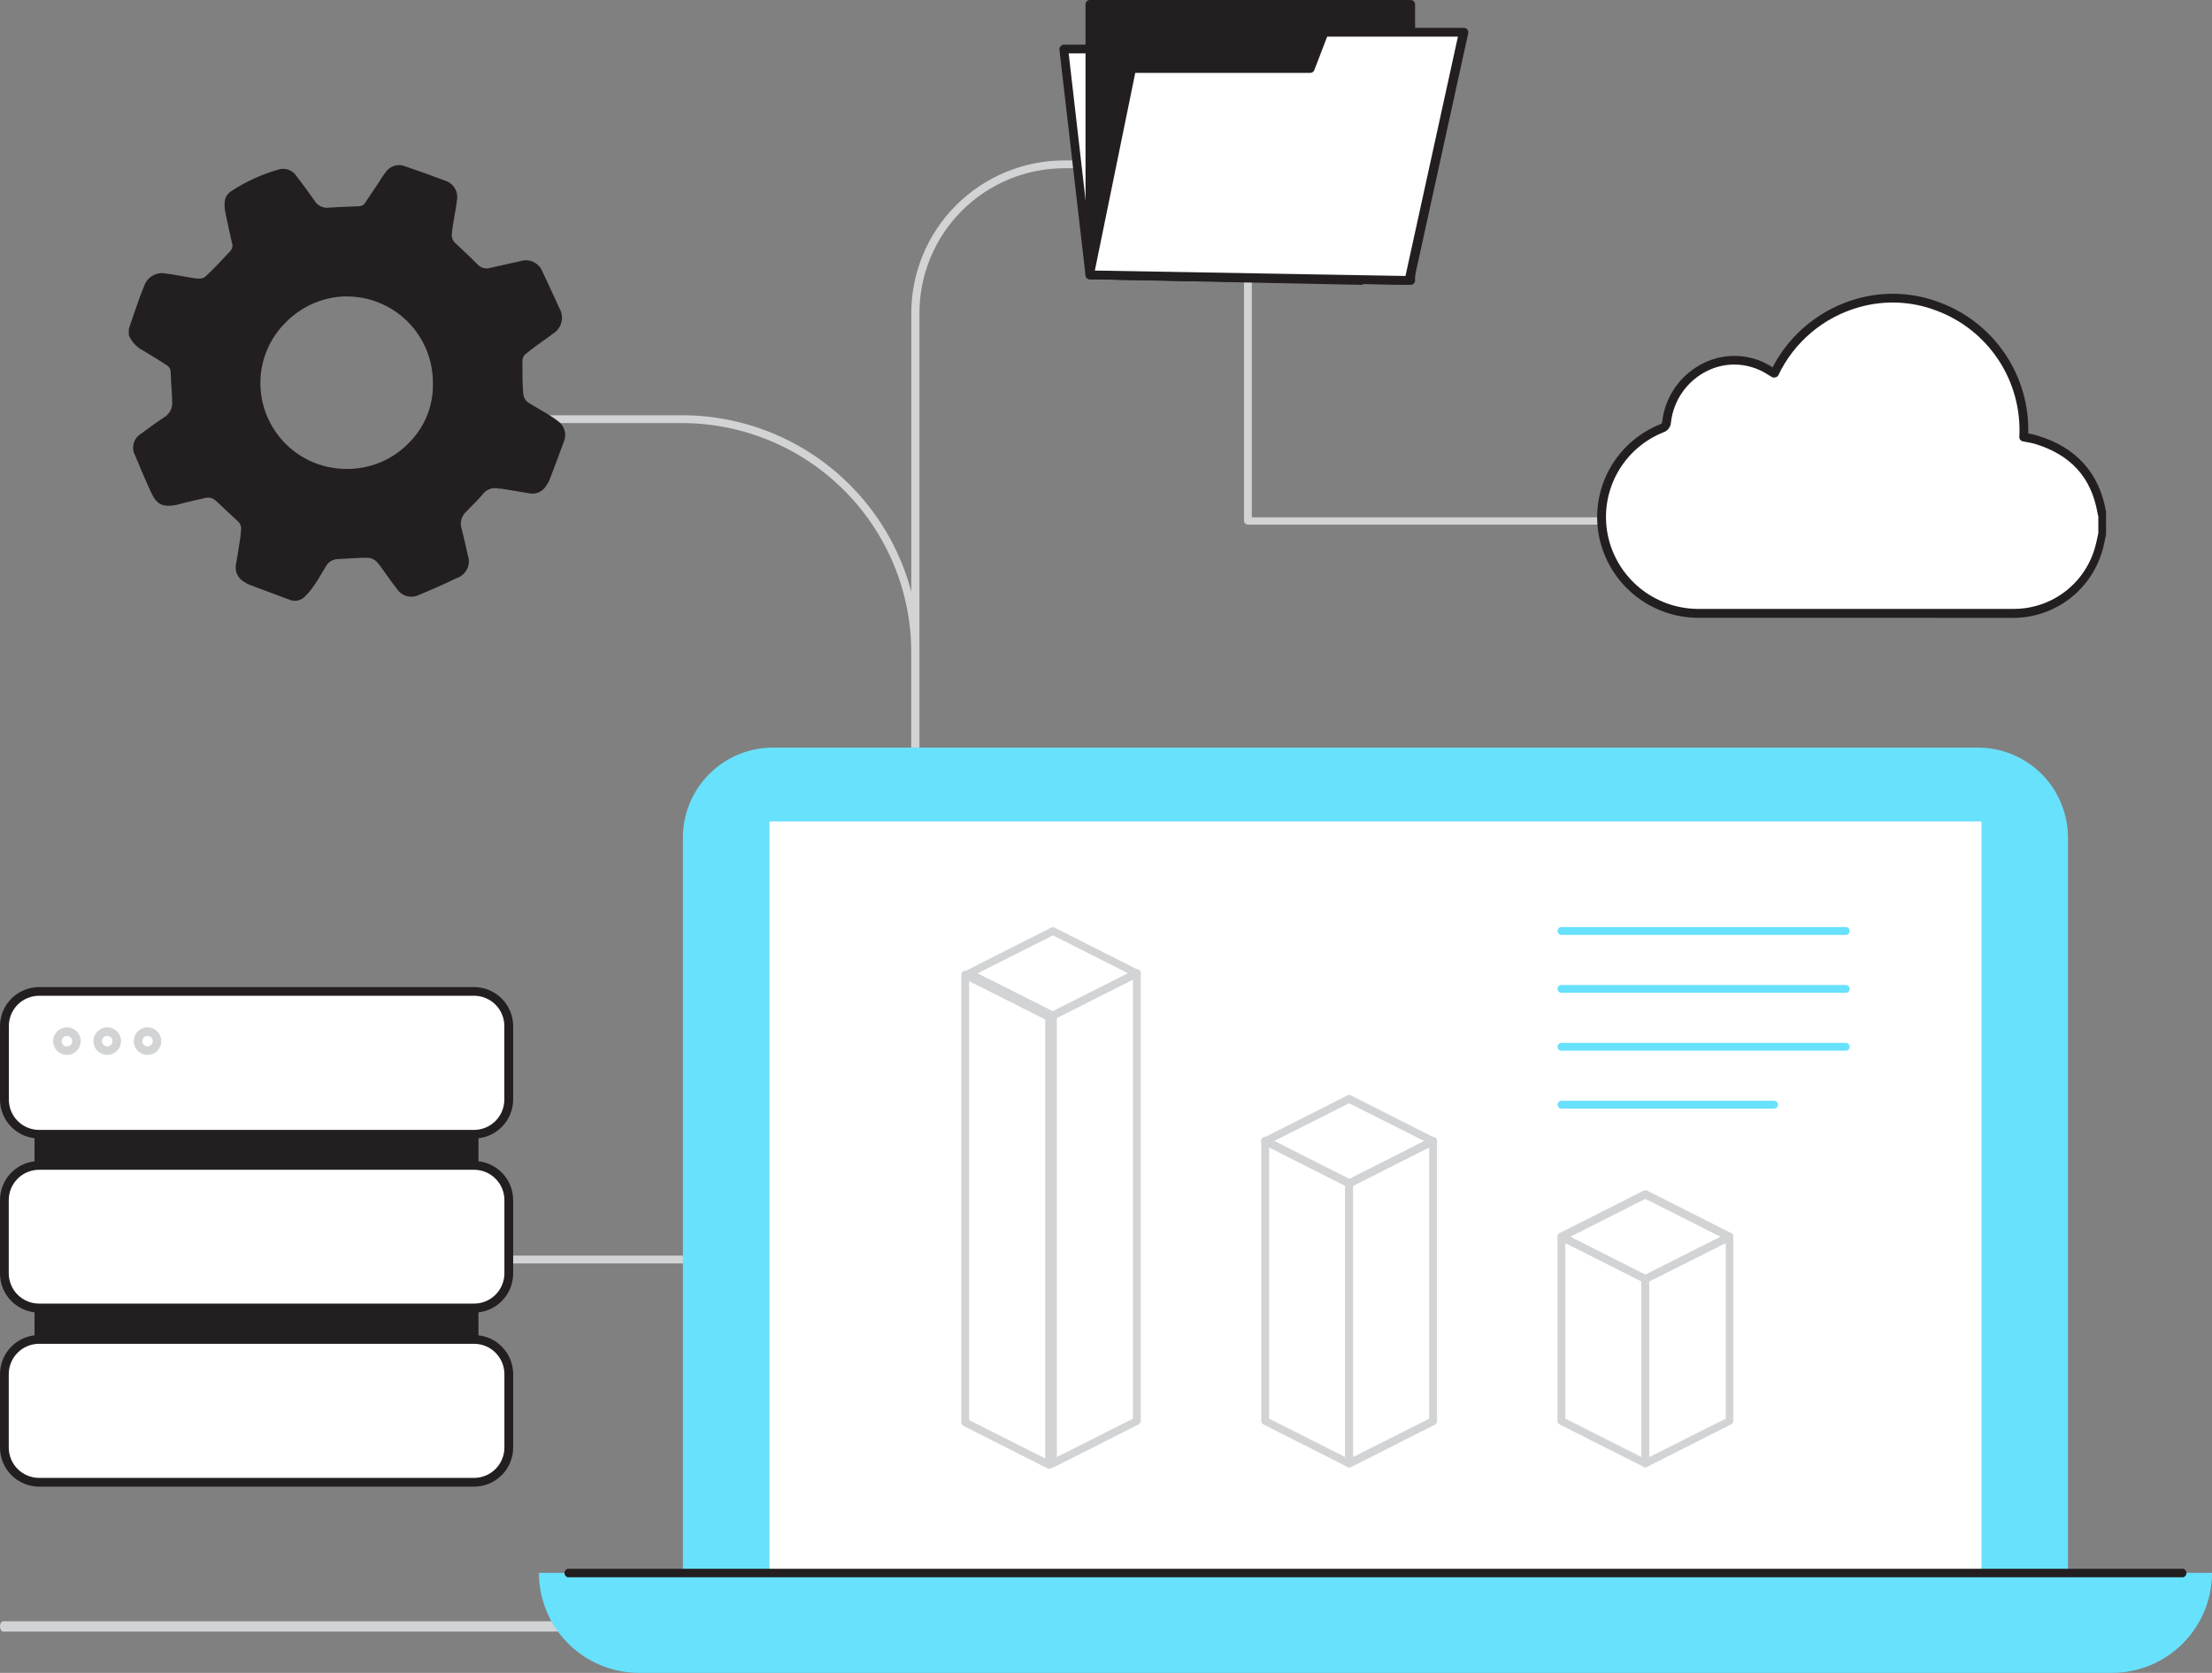
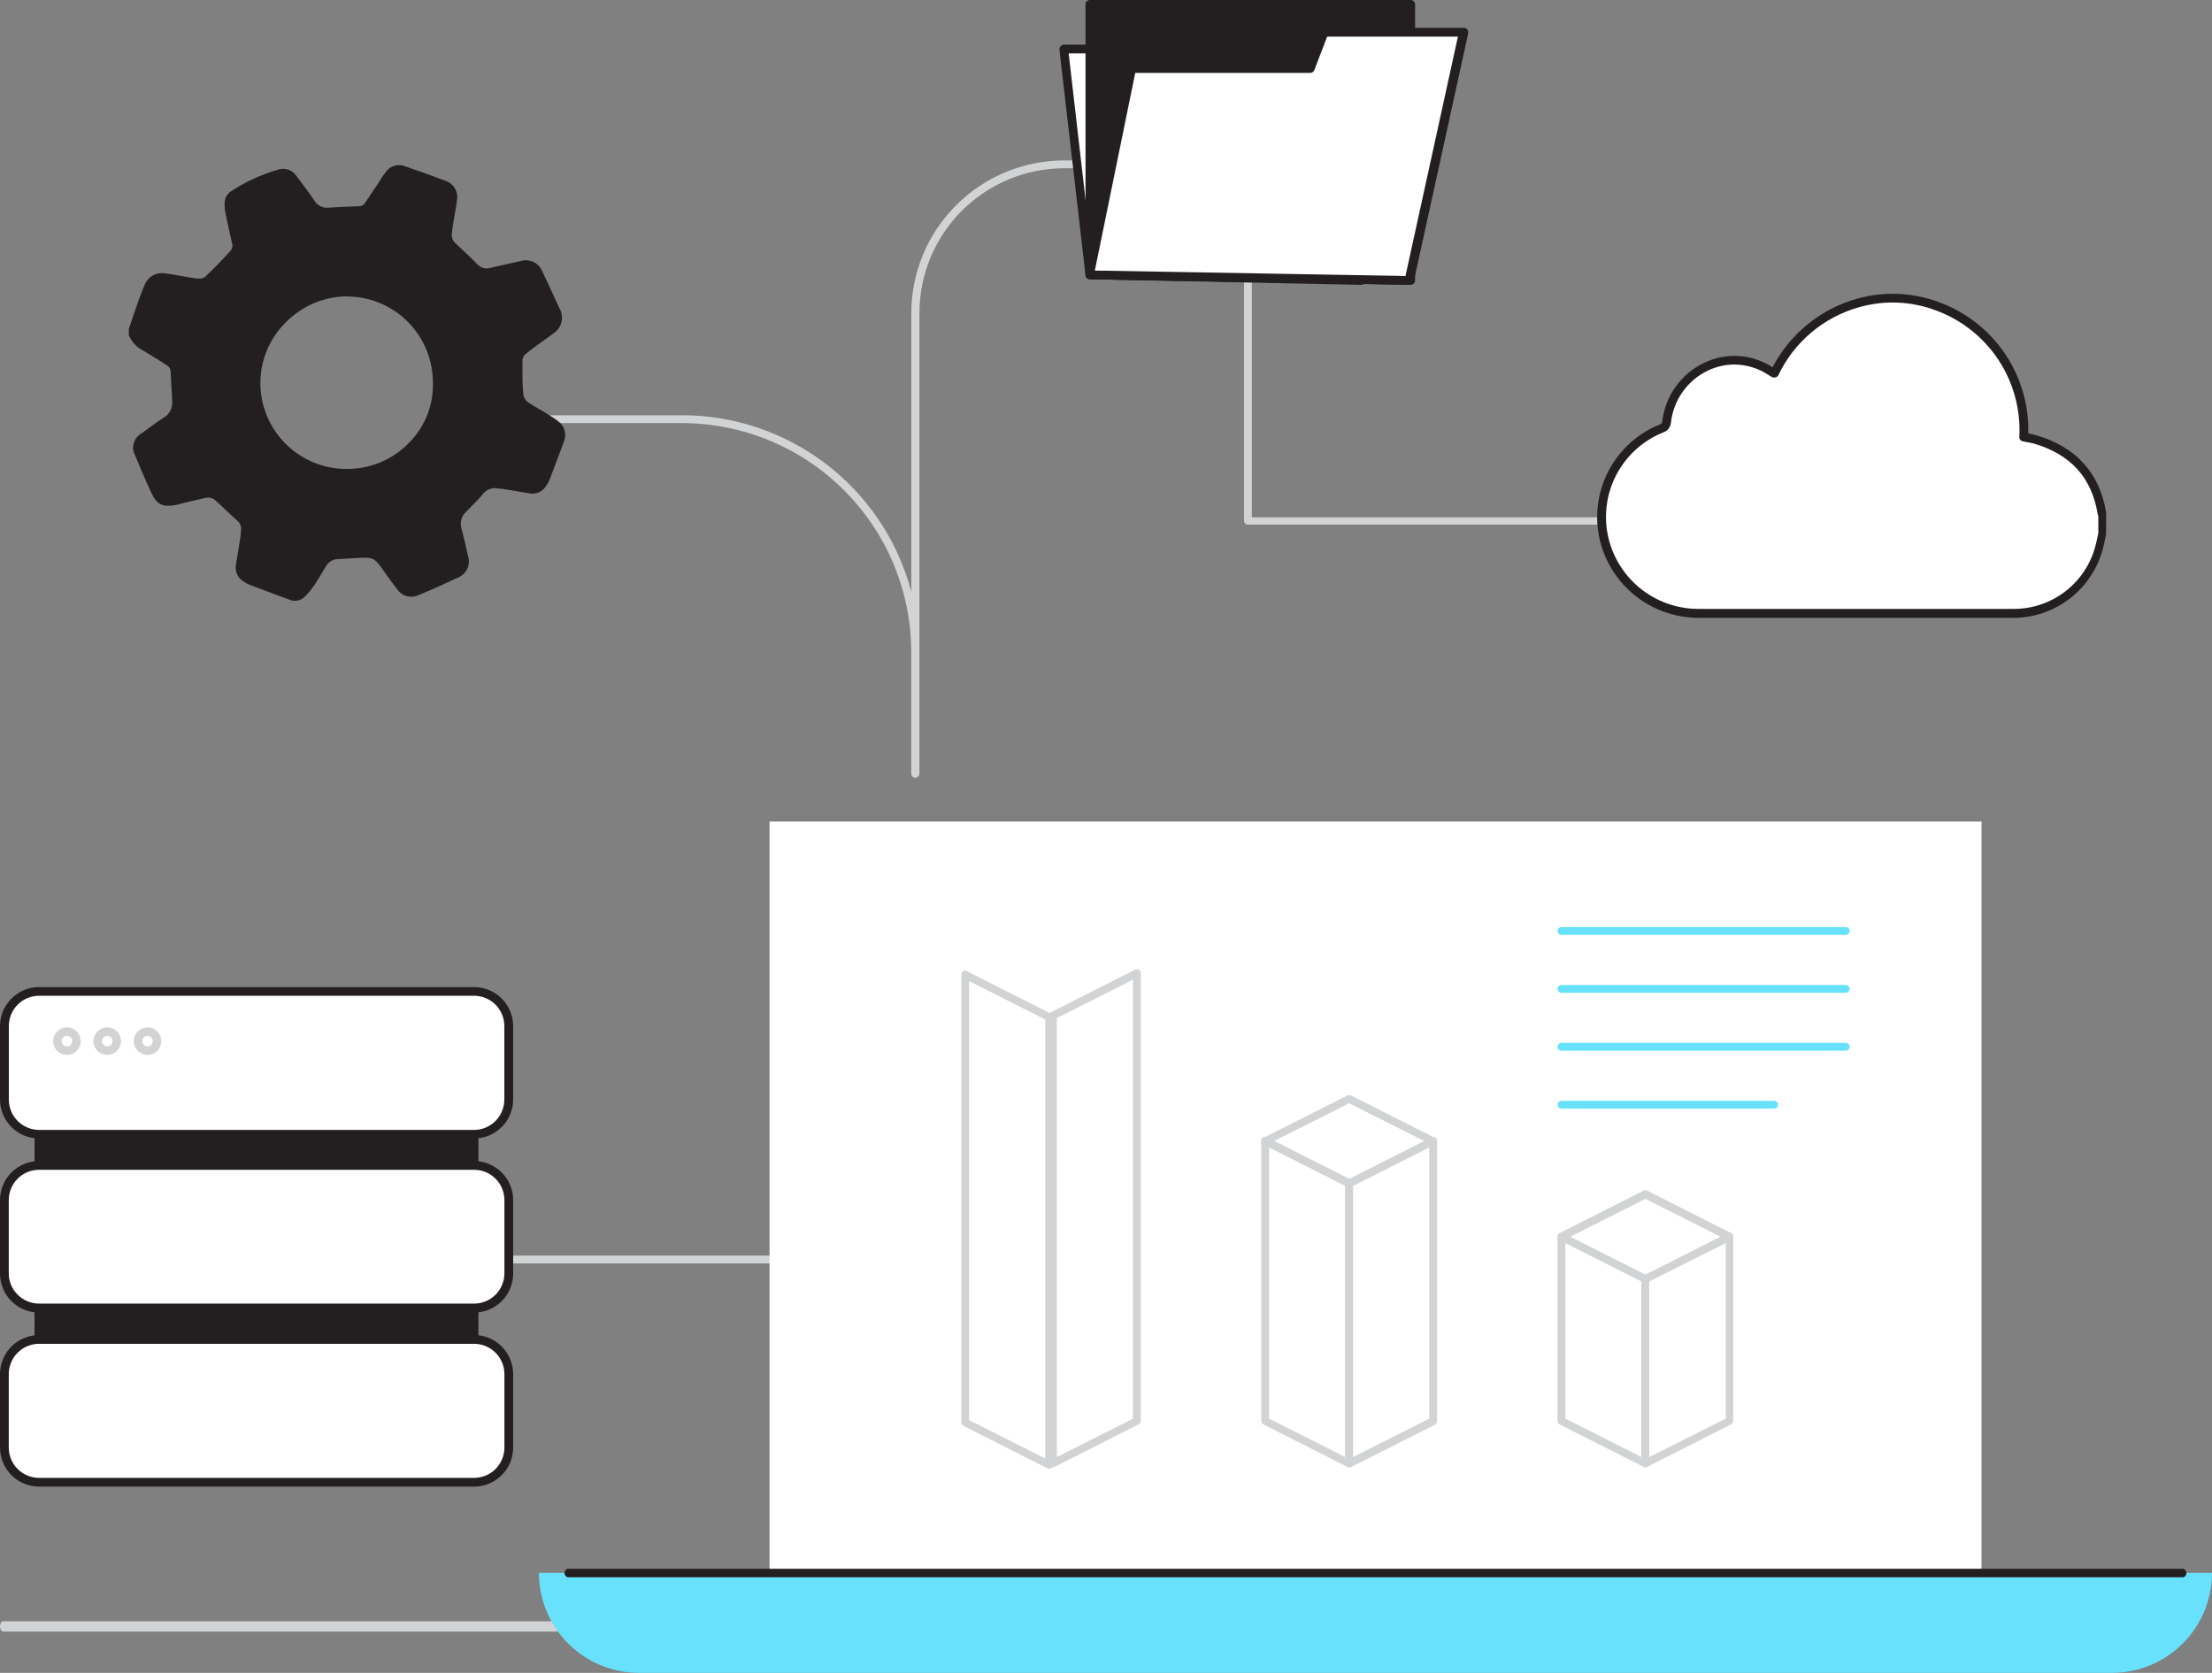
<svg xmlns="http://www.w3.org/2000/svg" width="197" height="149" viewBox="0 0 197 149" fill="none">
  <rect x="0" y="0" width="197" height="149" fill="#808080" stroke="none" />
  <g id="ð¦ illustration &quot;Data Process&quot;">
    <g id="Group">
      <path id="Vector" d="M81.514 69.188C81.468 69.189 81.422 69.18 81.379 69.163C81.335 69.146 81.296 69.121 81.263 69.088C81.23 69.056 81.203 69.017 81.185 68.975C81.167 68.932 81.158 68.886 81.158 68.84V27.912C81.158 24.299 82.594 20.834 85.151 18.279C87.707 15.724 91.174 14.289 94.789 14.289H104.854C104.945 14.291 105.033 14.328 105.098 14.393C105.163 14.458 105.2 14.546 105.202 14.637C105.202 14.729 105.165 14.818 105.1 14.883C105.035 14.949 104.946 14.985 104.854 14.985H94.759C91.348 14.995 88.079 16.354 85.667 18.765C83.255 21.175 81.895 24.442 81.885 27.851V68.809C81.89 68.859 81.883 68.91 81.866 68.957C81.849 69.005 81.822 69.048 81.787 69.084C81.752 69.12 81.709 69.148 81.662 69.166C81.615 69.184 81.564 69.191 81.514 69.188Z" fill="#D1D3D4" />
      <path id="Vector_2" d="M81.514 69.264C81.468 69.265 81.421 69.257 81.378 69.24C81.335 69.223 81.296 69.197 81.263 69.165C81.23 69.132 81.203 69.094 81.185 69.051C81.167 69.008 81.158 68.962 81.158 68.916V58.071C81.146 52.667 78.993 47.488 75.169 43.667C71.346 39.846 66.164 37.695 60.757 37.683H47.527C47.435 37.681 47.348 37.643 47.283 37.578C47.218 37.514 47.181 37.426 47.179 37.334C47.179 37.242 47.215 37.154 47.281 37.088C47.346 37.023 47.435 36.986 47.527 36.986H60.757C66.351 36.992 71.715 39.215 75.671 43.168C79.628 47.121 81.854 52.48 81.862 58.071V68.916C81.862 69.008 81.826 69.097 81.76 69.162C81.695 69.227 81.606 69.264 81.514 69.264Z" fill="#D1D3D4" />
      <path id="Vector_3" d="M178.03 46.726H111.139C111.093 46.727 111.048 46.718 111.005 46.701C110.962 46.684 110.923 46.658 110.891 46.626C110.858 46.593 110.833 46.555 110.816 46.512C110.798 46.469 110.79 46.423 110.791 46.377V19.549C110.799 19.462 110.839 19.382 110.904 19.325C110.969 19.267 111.053 19.236 111.139 19.238C111.232 19.238 111.32 19.275 111.386 19.34C111.451 19.406 111.488 19.494 111.488 19.587V46.075H178.053C178.145 46.077 178.232 46.114 178.297 46.179C178.362 46.244 178.4 46.331 178.402 46.423C178.39 46.511 178.345 46.592 178.276 46.648C178.207 46.704 178.119 46.732 178.03 46.726Z" fill="#D1D3D4" />
      <path id="Vector_4" d="M193.046 145.323H0.275C0.203 145.32 0.133 145.271 0.082 145.185C0.031 145.1 0.002 144.984 0 144.863C0 144.741 0.029 144.623 0.081 144.537C0.132 144.451 0.202 144.402 0.275 144.402H193.046C193.119 144.402 193.189 144.451 193.24 144.537C193.292 144.623 193.321 144.741 193.321 144.863C193.319 144.984 193.29 145.1 193.238 145.185C193.187 145.271 193.118 145.32 193.046 145.323Z" fill="#D1D3D4" />
      <path id="Vector_5" d="M73.275 112.531H11.859C11.767 112.531 11.678 112.494 11.613 112.429C11.547 112.364 11.511 112.275 11.511 112.183C11.51 112.136 11.518 112.091 11.535 112.048C11.552 112.005 11.578 111.966 11.611 111.934C11.643 111.901 11.682 111.876 11.725 111.858C11.767 111.841 11.813 111.833 11.859 111.834H73.275C73.321 111.834 73.366 111.843 73.408 111.861C73.451 111.878 73.489 111.904 73.521 111.936C73.554 111.968 73.579 112.007 73.597 112.049C73.614 112.091 73.623 112.137 73.623 112.183C73.621 112.274 73.584 112.362 73.519 112.427C73.454 112.492 73.367 112.529 73.275 112.531Z" fill="#D1D3D4" />
    </g>
    <path id="Vector_6" d="M3.461 90.127H42.226V126.363H3.461V90.127Z" fill="#231F20" />
    <path id="Vector_7" d="M42.226 126.758H3.46C3.358 126.758 3.26 126.717 3.187 126.645C3.115 126.572 3.074 126.474 3.074 126.372V90.128C3.074 90.026 3.115 89.928 3.187 89.855C3.26 89.783 3.358 89.742 3.46 89.742H42.226C42.328 89.742 42.426 89.783 42.499 89.855C42.571 89.928 42.612 90.026 42.612 90.128V126.372C42.612 126.474 42.571 126.572 42.499 126.645C42.426 126.717 42.328 126.758 42.226 126.758ZM3.847 126.001H41.84V90.522H3.854L3.847 126.001Z" fill="#231F20" />
    <path id="Vector_8" d="M42.219 119.295H3.476C1.77 119.295 0.387 120.677 0.387 122.383V128.929C0.387 130.634 1.77 132.017 3.476 132.017H42.219C43.925 132.017 45.309 130.634 45.309 128.929V122.383C45.309 120.677 43.925 119.295 42.219 119.295Z" fill="white" />
    <path id="Vector_9" d="M42.226 132.412H3.476C2.553 132.41 1.669 132.042 1.018 131.389C0.366 130.737 -2.17999e-06 129.852 0 128.93V122.384C0.002 121.463 0.369 120.581 1.02 119.93C1.672 119.279 2.555 118.912 3.476 118.91H42.226C43.148 118.912 44.03 119.279 44.682 119.93C45.333 120.581 45.7 121.463 45.702 122.384V128.93C45.702 129.852 45.336 130.737 44.684 131.389C44.033 132.042 43.149 132.41 42.226 132.412ZM3.476 119.69C2.762 119.692 2.077 119.976 1.572 120.481C1.067 120.986 0.782 121.67 0.78 122.384V128.93C0.78 129.646 1.064 130.332 1.569 130.838C2.075 131.345 2.76 131.63 3.476 131.632H42.226C42.942 131.63 43.628 131.345 44.133 130.838C44.638 130.332 44.922 129.646 44.922 128.93V122.384C44.92 121.67 44.635 120.986 44.13 120.481C43.625 119.976 42.941 119.692 42.226 119.69H3.476Z" fill="#231F20" />
    <path id="Vector_10" d="M42.218 103.797H3.475C1.769 103.797 0.386 105.179 0.386 106.885V113.431C0.386 115.136 1.769 116.519 3.475 116.519H42.218C43.925 116.519 45.308 115.136 45.308 113.431V106.885C45.308 105.179 43.925 103.797 42.218 103.797Z" fill="white" />
    <path id="Vector_11" d="M42.226 116.912H3.476C2.553 116.91 1.669 116.542 1.018 115.889C0.366 115.237 -2.17999e-06 114.352 0 113.43V106.884C0.002 105.963 0.369 105.081 1.02 104.43C1.672 103.779 2.555 103.412 3.476 103.41H42.226C43.148 103.412 44.03 103.779 44.682 104.43C45.333 105.081 45.7 105.963 45.702 106.884V113.43C45.702 114.352 45.336 115.237 44.684 115.889C44.033 116.542 43.149 116.91 42.226 116.912ZM3.476 104.19C2.762 104.192 2.077 104.476 1.572 104.981C1.067 105.486 0.782 106.17 0.78 106.884V113.43C0.786 114.142 1.072 114.822 1.577 115.323C2.082 115.825 2.764 116.107 3.476 116.109H42.226C42.941 116.107 43.625 115.823 44.13 115.318C44.635 114.813 44.92 114.129 44.922 113.415V106.869C44.916 106.157 44.63 105.477 44.125 104.976C43.62 104.474 42.938 104.192 42.226 104.19H3.476Z" fill="#231F20" />
    <path id="Vector_12" d="M42.219 88.297H3.476C1.77 88.297 0.387 89.679 0.387 91.385V97.931C0.387 99.636 1.77 101.019 3.476 101.019H42.219C43.925 101.019 45.309 99.636 45.309 97.931V91.385C45.309 89.679 43.925 88.297 42.219 88.297Z" fill="white" />
    <path id="Vector_13" d="M42.226 101.404H3.476C2.557 101.402 1.677 101.038 1.026 100.39C0.375 99.742 0.006 98.864 0 97.946V91.399C-2.17999e-06 90.477 0.366 89.593 1.018 88.94C1.669 88.288 2.553 87.92 3.476 87.918H42.226C43.149 87.92 44.033 88.288 44.684 88.94C45.336 89.593 45.702 90.477 45.702 91.399V97.946C45.696 98.864 45.328 99.742 44.676 100.39C44.026 101.038 43.145 101.402 42.226 101.404ZM3.484 88.69C2.768 88.69 2.083 88.974 1.577 89.479C1.072 89.984 0.788 90.67 0.788 91.384V97.946C0.79 98.66 1.074 99.344 1.579 99.849C2.085 100.353 2.769 100.638 3.484 100.64H42.226C42.939 100.636 43.622 100.351 44.125 99.846C44.629 99.341 44.913 98.658 44.915 97.946V91.399C44.916 91.045 44.849 90.694 44.714 90.365C44.58 90.037 44.383 89.739 44.133 89.487C43.883 89.235 43.586 89.035 43.259 88.899C42.932 88.762 42.581 88.691 42.226 88.69H3.484Z" fill="#231F20" />
    <path id="Vector_14" d="M5.96 93.579C6.429 93.579 6.809 93.199 6.809 92.731C6.809 92.263 6.429 91.883 5.96 91.883C5.491 91.883 5.111 92.263 5.111 92.731C5.111 93.199 5.491 93.579 5.96 93.579Z" fill="white" />
    <path id="Vector_15" d="M5.961 93.958C5.718 93.958 5.481 93.886 5.279 93.751C5.077 93.617 4.92 93.425 4.827 93.201C4.734 92.977 4.71 92.731 4.757 92.493C4.804 92.255 4.921 92.036 5.093 91.865C5.264 91.694 5.483 91.577 5.721 91.529C5.959 91.482 6.206 91.506 6.43 91.599C6.654 91.692 6.846 91.849 6.981 92.051C7.116 92.252 7.188 92.489 7.188 92.732C7.188 93.057 7.058 93.369 6.828 93.599C6.598 93.829 6.286 93.958 5.961 93.958ZM5.961 92.263C5.836 92.263 5.717 92.312 5.628 92.4C5.54 92.488 5.491 92.607 5.491 92.732C5.491 92.856 5.54 92.976 5.628 93.064C5.717 93.152 5.836 93.201 5.961 93.201C6.022 93.202 6.084 93.191 6.141 93.168C6.199 93.144 6.251 93.11 6.295 93.066C6.339 93.022 6.373 92.97 6.396 92.913C6.42 92.855 6.431 92.794 6.43 92.732C6.43 92.607 6.381 92.488 6.293 92.4C6.205 92.312 6.085 92.263 5.961 92.263Z" fill="#D1D3D4" />
    <path id="Vector_16" d="M9.55 93.579C10.019 93.579 10.399 93.199 10.399 92.731C10.399 92.263 10.019 91.883 9.55 91.883C9.081 91.883 8.701 92.263 8.701 92.731C8.701 93.199 9.081 93.579 9.55 93.579Z" fill="white" />
    <path id="Vector_17" d="M9.549 93.958C9.307 93.958 9.069 93.886 8.868 93.751C8.666 93.617 8.509 93.425 8.416 93.201C8.323 92.977 8.299 92.731 8.346 92.493C8.393 92.255 8.51 92.036 8.682 91.865C8.853 91.694 9.072 91.577 9.31 91.529C9.548 91.482 9.795 91.506 10.019 91.599C10.243 91.692 10.435 91.849 10.57 92.051C10.704 92.252 10.777 92.489 10.777 92.732C10.777 93.057 10.647 93.369 10.417 93.599C10.187 93.829 9.875 93.958 9.549 93.958ZM9.549 92.263C9.425 92.263 9.305 92.312 9.217 92.4C9.129 92.488 9.08 92.607 9.08 92.732C9.08 92.856 9.129 92.976 9.217 93.064C9.305 93.152 9.425 93.201 9.549 93.201C9.611 93.202 9.673 93.191 9.73 93.168C9.788 93.144 9.84 93.11 9.884 93.066C9.928 93.022 9.962 92.97 9.985 92.913C10.009 92.855 10.02 92.794 10.019 92.732C10.019 92.607 9.97 92.488 9.881 92.4C9.793 92.312 9.674 92.263 9.549 92.263Z" fill="#D1D3D4" />
    <path id="Vector_18" d="M13.14 93.579C13.609 93.579 13.989 93.199 13.989 92.731C13.989 92.263 13.609 91.883 13.14 91.883C12.671 91.883 12.291 92.263 12.291 92.731C12.291 93.199 12.671 93.579 13.14 93.579Z" fill="white" />
    <path id="Vector_19" d="M13.139 93.958C12.896 93.958 12.659 93.886 12.457 93.751C12.256 93.617 12.098 93.425 12.005 93.201C11.913 92.977 11.888 92.731 11.936 92.493C11.983 92.255 12.1 92.036 12.271 91.865C12.443 91.694 12.662 91.577 12.9 91.529C13.138 91.482 13.385 91.506 13.609 91.599C13.833 91.692 14.025 91.849 14.159 92.051C14.294 92.252 14.366 92.489 14.366 92.732C14.366 93.057 14.237 93.369 14.007 93.599C13.777 93.829 13.465 93.958 13.139 93.958ZM13.139 92.263C13.015 92.263 12.895 92.312 12.807 92.4C12.719 92.488 12.67 92.607 12.67 92.732C12.67 92.856 12.719 92.976 12.807 93.064C12.895 93.152 13.015 93.201 13.139 93.201C13.264 93.201 13.383 93.152 13.471 93.064C13.559 92.976 13.609 92.856 13.609 92.732C13.609 92.607 13.559 92.488 13.471 92.4C13.383 92.312 13.264 92.263 13.139 92.263Z" fill="#D1D3D4" />
    <path id="Vector_20" d="M97.054 24.475L94.736 4.359H125.3L121.241 24.975L97.054 24.475Z" fill="white" />
    <path id="Vector_21" d="M121.241 25.37L97.053 24.87C96.959 24.869 96.868 24.832 96.798 24.768C96.728 24.704 96.684 24.616 96.675 24.522L94.35 4.406C94.347 4.349 94.358 4.292 94.38 4.24C94.402 4.188 94.436 4.141 94.479 4.103C94.514 4.062 94.559 4.029 94.608 4.007C94.658 3.985 94.712 3.974 94.767 3.975H125.3C125.358 3.975 125.415 3.989 125.467 4.013C125.52 4.038 125.566 4.074 125.603 4.118C125.64 4.162 125.667 4.213 125.681 4.268C125.696 4.323 125.697 4.38 125.686 4.436L121.627 25.052C121.61 25.141 121.562 25.222 121.491 25.28C121.421 25.338 121.332 25.369 121.241 25.37ZM97.402 24.098L120.923 24.582L124.823 4.754H95.175L97.402 24.098Z" fill="#231F20" />
    <path id="Vector_22" d="M97.055 24.474V0.385H125.635V24.973L97.055 24.474Z" fill="#231F20" />
    <path id="Vector_23" d="M125.634 25.368L97.055 24.869C97.004 24.868 96.954 24.857 96.907 24.836C96.861 24.816 96.819 24.787 96.784 24.75C96.748 24.714 96.721 24.671 96.702 24.623C96.684 24.576 96.675 24.526 96.676 24.475V0.394C96.675 0.342 96.684 0.291 96.703 0.244C96.722 0.196 96.75 0.152 96.786 0.116C96.822 0.079 96.865 0.05 96.912 0.03C96.96 0.01 97.011 -9.86111e-06 97.062 7.13492e-09H125.642C125.693 -9.86111e-06 125.744 0.01 125.792 0.03C125.839 0.05 125.882 0.079 125.918 0.116C125.954 0.152 125.982 0.196 126.001 0.244C126.02 0.291 126.029 0.342 126.028 0.394V24.975C126.029 25.026 126.02 25.078 126 25.126C125.98 25.174 125.951 25.218 125.915 25.255C125.839 25.326 125.739 25.367 125.634 25.368ZM97.448 24.097L125.241 24.581V0.78H97.448V24.097Z" fill="#231F20" />
    <path id="Vector_24" d="M97.055 24.474L100.781 6.099H116.684L117.933 2.875H130.353L125.506 24.974L97.055 24.474Z" fill="white" />
    <path id="Vector_25" d="M125.527 25.368L97.076 24.869C97.018 24.868 96.962 24.854 96.91 24.829C96.859 24.804 96.814 24.767 96.778 24.722C96.743 24.677 96.718 24.625 96.705 24.569C96.692 24.513 96.692 24.456 96.704 24.4L100.43 6.024C100.448 5.937 100.495 5.858 100.564 5.802C100.633 5.745 100.72 5.714 100.809 5.714H116.439L117.583 2.732C117.612 2.658 117.663 2.594 117.729 2.55C117.796 2.505 117.874 2.482 117.954 2.482H130.373C130.431 2.482 130.489 2.494 130.542 2.519C130.594 2.544 130.64 2.581 130.676 2.626C130.714 2.672 130.741 2.726 130.755 2.783C130.77 2.841 130.771 2.901 130.76 2.959L125.913 25.058C125.894 25.146 125.845 25.225 125.775 25.282C125.704 25.338 125.617 25.369 125.527 25.368ZM97.507 24.097L125.171 24.581L129.843 3.262H118.196L117.053 6.244C117.024 6.317 116.974 6.38 116.909 6.424C116.844 6.469 116.768 6.493 116.689 6.494H101.104L97.507 24.097Z" fill="#231F20" />
-     <path id="Vector_26" d="M68.853 66.586H176.145C177.199 66.586 178.243 66.793 179.217 67.197C180.191 67.6 181.076 68.191 181.821 68.936C182.567 69.68 183.158 70.565 183.561 71.538C183.965 72.511 184.172 73.555 184.172 74.608V140.095H60.818V74.608C60.818 73.554 61.026 72.51 61.43 71.536C61.834 70.563 62.426 69.678 63.172 68.933C63.918 68.188 64.804 67.597 65.779 67.194C66.754 66.792 67.798 66.585 68.853 66.586Z" fill="#68E1FD" />
    <path id="Vector_27" d="M68.535 73.168H176.471V140.092H68.535V73.168Z" fill="white" />
    <path id="Vector_28" d="M47.997 140.092H197C197 142.454 196.061 144.72 194.39 146.39C192.718 148.061 190.451 148.999 188.087 148.999H56.91C54.546 148.999 52.279 148.061 50.608 146.39C48.936 144.72 47.997 142.454 47.997 140.092Z" fill="#68E1FD" />
    <path id="Vector_29" d="M93.775 82.924L86.293 86.693L93.775 90.462L101.249 86.693L93.775 82.924Z" fill="white" />
-     <path id="Vector_30" d="M93.776 90.811C93.723 90.823 93.669 90.823 93.617 90.811L86.135 87.026C86.078 86.997 86.031 86.952 85.997 86.897C85.964 86.843 85.946 86.78 85.945 86.716C85.944 86.652 85.962 86.589 85.995 86.534C86.029 86.479 86.077 86.434 86.135 86.406L93.617 82.622C93.665 82.6 93.718 82.588 93.772 82.588C93.826 82.588 93.879 82.6 93.927 82.622L101.409 86.406C101.467 86.434 101.515 86.479 101.549 86.534C101.582 86.589 101.599 86.652 101.598 86.716C101.598 86.78 101.58 86.843 101.546 86.897C101.513 86.952 101.466 86.997 101.409 87.026L93.927 90.811C93.877 90.822 93.826 90.822 93.776 90.811ZM87.066 86.694L93.776 90.069L100.478 86.694L93.776 83.311L87.066 86.694Z" fill="#D1D3D4" />
    <path id="Vector_31" d="M86.293 86.691V126.575L93.775 130.344V90.46L86.293 86.691Z" fill="white" />
    <path id="Vector_32" d="M93.444 130.821C93.388 130.821 93.334 130.808 93.285 130.783L85.803 126.999C85.746 126.969 85.699 126.925 85.665 126.87C85.632 126.816 85.614 126.753 85.613 126.689V86.805C85.613 86.745 85.628 86.685 85.657 86.632C85.686 86.579 85.729 86.535 85.78 86.503C85.832 86.473 85.891 86.457 85.95 86.457C86.01 86.457 86.069 86.473 86.121 86.503L93.595 90.287C93.654 90.314 93.704 90.358 93.739 90.413C93.774 90.468 93.792 90.532 93.792 90.597V130.481C93.791 130.54 93.775 130.598 93.746 130.649C93.717 130.701 93.675 130.744 93.625 130.776C93.57 130.808 93.507 130.824 93.444 130.821ZM86.31 126.485L93.088 129.905V90.801L86.31 87.388V126.485Z" fill="#D1D3D4" />
    <path id="Vector_33" d="M93.775 130.344L101.25 126.575V86.691L93.775 90.46V130.344Z" fill="white" />
    <path id="Vector_34" d="M93.774 130.694C93.707 130.695 93.641 130.677 93.585 130.641C93.534 130.61 93.493 130.566 93.464 130.515C93.435 130.463 93.419 130.405 93.418 130.346V90.462C93.418 90.397 93.436 90.333 93.471 90.278C93.506 90.223 93.556 90.179 93.615 90.152L101.089 86.368C101.141 86.338 101.2 86.322 101.26 86.322C101.319 86.322 101.378 86.338 101.43 86.368C101.481 86.4 101.523 86.445 101.553 86.498C101.582 86.551 101.597 86.61 101.597 86.671V126.554C101.596 126.618 101.578 126.681 101.545 126.735C101.511 126.79 101.464 126.835 101.407 126.865L93.925 130.649C93.879 130.675 93.827 130.691 93.774 130.694ZM94.122 90.674V129.778L100.9 126.358V87.261L94.122 90.674Z" fill="#D1D3D4" />
    <path id="Vector_35" d="M120.15 97.871L112.676 101.64L120.15 105.409L127.632 101.64L120.15 97.871Z" fill="white" />
    <path id="Vector_36" d="M120.151 105.755C120.101 105.77 120.049 105.77 119.999 105.755L112.517 101.971C112.46 101.942 112.412 101.898 112.379 101.843C112.346 101.788 112.328 101.725 112.328 101.661C112.329 101.597 112.347 101.534 112.38 101.48C112.413 101.425 112.461 101.381 112.517 101.351L119.999 97.567C120.047 97.541 120.1 97.527 120.155 97.527C120.209 97.527 120.262 97.541 120.31 97.567L127.792 101.351C127.848 101.381 127.896 101.425 127.929 101.48C127.962 101.534 127.98 101.597 127.981 101.661C127.981 101.725 127.964 101.788 127.93 101.843C127.897 101.898 127.849 101.942 127.792 101.971L120.31 105.755C120.258 105.771 120.203 105.771 120.151 105.755ZM113.449 101.638L120.151 105.021L126.86 101.638L120.151 98.263L113.449 101.638Z" fill="#D1D3D4" />
    <path id="Vector_37" d="M112.676 101.641V126.577L120.15 130.346V105.41L112.676 101.641Z" fill="white" />
    <path id="Vector_38" d="M120.151 130.692C120.098 130.691 120.046 130.678 119.999 130.654L112.518 126.87C112.461 126.84 112.414 126.795 112.38 126.741C112.347 126.686 112.329 126.623 112.328 126.56V101.585C112.327 101.525 112.342 101.466 112.371 101.415C112.4 101.363 112.443 101.32 112.495 101.29C112.547 101.26 112.605 101.244 112.665 101.244C112.725 101.244 112.784 101.26 112.836 101.29L120.31 105.074C120.368 105.102 120.418 105.146 120.453 105.201C120.488 105.256 120.506 105.319 120.507 105.384V130.321C120.506 130.38 120.49 130.438 120.461 130.49C120.432 130.541 120.39 130.585 120.34 130.616C120.286 130.66 120.22 130.686 120.151 130.692ZM113.025 126.355L119.803 129.776V105.626L113.025 102.206V126.355Z" fill="#D1D3D4" />
    <path id="Vector_39" d="M120.15 130.346L127.632 126.577V101.641L120.15 105.41V130.346Z" fill="white" />
    <path id="Vector_40" d="M120.151 130.692C120.087 130.693 120.024 130.674 119.969 130.639C119.919 130.608 119.878 130.565 119.849 130.513C119.82 130.461 119.804 130.403 119.803 130.344V105.408C119.803 105.343 119.822 105.279 119.857 105.224C119.892 105.169 119.941 105.125 120 105.097L127.474 101.313C127.526 101.283 127.585 101.268 127.644 101.268C127.704 101.268 127.763 101.283 127.815 101.313C127.866 101.343 127.909 101.386 127.938 101.438C127.968 101.49 127.983 101.549 127.981 101.608V126.583C127.981 126.647 127.963 126.709 127.929 126.764C127.896 126.819 127.849 126.863 127.792 126.893L120.31 130.677C120.259 130.695 120.205 130.7 120.151 130.692ZM120.507 105.627V129.777L127.285 126.356V102.206L120.507 105.627Z" fill="#D1D3D4" />
    <path id="Vector_41" d="M146.535 106.385L139.061 110.154L146.535 113.93L154.017 110.154L146.535 106.385Z" fill="white" />
    <path id="Vector_42" d="M146.535 114.28C146.482 114.279 146.431 114.266 146.384 114.242L138.902 110.458C138.845 110.428 138.797 110.382 138.764 110.327C138.73 110.272 138.713 110.208 138.713 110.144C138.713 110.079 138.73 110.016 138.764 109.961C138.797 109.905 138.845 109.86 138.902 109.83L146.384 106.046C146.432 106.023 146.485 106.012 146.539 106.012C146.593 106.012 146.646 106.023 146.694 106.046L154.176 109.83C154.233 109.86 154.281 109.905 154.314 109.961C154.347 110.016 154.365 110.079 154.365 110.144C154.365 110.208 154.347 110.272 154.314 110.327C154.281 110.382 154.233 110.428 154.176 110.458L146.694 114.242C146.645 114.266 146.59 114.279 146.535 114.28ZM139.833 110.163L146.535 113.538L153.245 110.163L146.535 106.78L139.833 110.163Z" fill="#D1D3D4" />
    <path id="Vector_43" d="M139.061 110.154V126.577L146.535 130.346V113.931L139.061 110.154Z" fill="white" />
    <path id="Vector_44" d="M146.534 130.691C146.481 130.69 146.429 130.677 146.382 130.653L138.9 126.869C138.844 126.839 138.796 126.795 138.763 126.74C138.73 126.686 138.712 126.623 138.711 126.559V110.159C138.71 110.099 138.724 110.039 138.753 109.986C138.781 109.933 138.823 109.888 138.874 109.856C138.925 109.824 138.984 109.806 139.044 109.803C139.105 109.8 139.165 109.814 139.218 109.841L146.693 113.625C146.752 113.652 146.801 113.696 146.835 113.751C146.869 113.807 146.885 113.871 146.882 113.936V130.351C146.883 130.41 146.869 130.469 146.839 130.521C146.81 130.573 146.767 130.616 146.716 130.646C146.661 130.68 146.598 130.696 146.534 130.691ZM139.408 126.355L146.185 129.775V114.14L139.408 110.719V126.355Z" fill="#D1D3D4" />
    <path id="Vector_45" d="M146.535 130.346L154.017 126.577V110.154L146.535 113.931V130.346Z" fill="white" />
    <path id="Vector_46" d="M146.534 130.693C146.47 130.693 146.406 130.675 146.352 130.64C146.302 130.608 146.261 130.565 146.231 130.513C146.202 130.462 146.187 130.404 146.186 130.345V113.93C146.184 113.864 146.202 113.8 146.237 113.745C146.272 113.69 146.323 113.646 146.382 113.619L153.857 109.835C153.909 109.808 153.968 109.793 154.027 109.793C154.087 109.793 154.145 109.808 154.198 109.835C154.249 109.868 154.291 109.912 154.32 109.965C154.349 110.018 154.365 110.078 154.364 110.138V126.553C154.364 126.617 154.346 126.68 154.312 126.734C154.279 126.789 154.232 126.834 154.175 126.863L146.693 130.648C146.644 130.673 146.59 130.689 146.534 130.693ZM146.882 114.142V129.777L153.698 126.356V110.721L146.882 114.142Z" fill="#D1D3D4" />
    <path id="Vector_47" d="M164.383 83.271H139.059C138.967 83.271 138.878 83.234 138.813 83.169C138.748 83.104 138.711 83.015 138.711 82.923C138.71 82.877 138.718 82.831 138.735 82.788C138.753 82.745 138.778 82.707 138.811 82.674C138.843 82.641 138.882 82.616 138.925 82.599C138.968 82.582 139.013 82.573 139.059 82.574H164.383C164.475 82.574 164.564 82.611 164.629 82.676C164.695 82.742 164.731 82.83 164.731 82.923C164.729 83.014 164.692 83.102 164.627 83.167C164.562 83.232 164.475 83.269 164.383 83.271Z" fill="#68E1FD" />
    <path id="Vector_48" d="M164.383 88.425H139.059C138.967 88.425 138.878 88.389 138.813 88.323C138.748 88.258 138.711 88.169 138.711 88.077C138.711 87.984 138.748 87.896 138.813 87.831C138.878 87.765 138.967 87.728 139.059 87.728H164.383C164.429 87.728 164.474 87.737 164.516 87.755C164.558 87.773 164.597 87.798 164.629 87.831C164.662 87.863 164.687 87.901 164.705 87.944C164.722 87.986 164.731 88.031 164.731 88.077C164.731 88.123 164.722 88.168 164.705 88.21C164.687 88.253 164.662 88.291 164.629 88.323C164.597 88.356 164.558 88.381 164.516 88.399C164.474 88.416 164.429 88.425 164.383 88.425Z" fill="#68E1FD" />
    <path id="Vector_49" d="M164.383 93.582H139.059C139.013 93.583 138.968 93.574 138.925 93.557C138.882 93.54 138.843 93.514 138.811 93.482C138.778 93.449 138.753 93.41 138.735 93.368C138.718 93.325 138.71 93.279 138.711 93.233C138.711 93.141 138.748 93.052 138.813 92.987C138.878 92.921 138.967 92.885 139.059 92.885H164.383C164.475 92.887 164.562 92.924 164.627 92.989C164.692 93.054 164.729 93.141 164.731 93.233C164.731 93.279 164.722 93.324 164.705 93.367C164.687 93.409 164.662 93.447 164.629 93.48C164.597 93.512 164.559 93.538 164.516 93.555C164.474 93.573 164.429 93.582 164.383 93.582Z" fill="#68E1FD" />
    <path id="Vector_50" d="M157.999 98.742H139.067C138.975 98.742 138.886 98.705 138.821 98.64C138.756 98.575 138.719 98.486 138.719 98.393C138.718 98.347 138.726 98.302 138.743 98.259C138.76 98.216 138.786 98.177 138.819 98.145C138.851 98.112 138.89 98.087 138.933 98.069C138.975 98.052 139.021 98.044 139.067 98.045H157.999C158.092 98.045 158.18 98.082 158.246 98.147C158.311 98.212 158.348 98.301 158.348 98.393C158.346 98.485 158.308 98.573 158.243 98.638C158.179 98.703 158.091 98.74 157.999 98.742Z" fill="#68E1FD" />
    <path id="Vector_51" d="M194.44 140.486H50.556C50.474 140.462 50.401 140.413 50.35 140.344C50.298 140.276 50.27 140.193 50.27 140.107C50.27 140.022 50.298 139.938 50.35 139.87C50.401 139.802 50.474 139.752 50.556 139.729H194.44C194.523 139.752 194.595 139.802 194.646 139.87C194.698 139.938 194.726 140.022 194.726 140.107C194.726 140.193 194.698 140.276 194.646 140.344C194.595 140.413 194.523 140.462 194.44 140.486Z" fill="#231F20" />
    <path id="Vector_52" d="M187.27 47.489C187.186 47.882 187.111 48.246 187.012 48.662C186.582 50.35 185.607 51.849 184.238 52.928C182.869 54.006 181.182 54.603 179.439 54.626C170.019 54.626 160.601 54.626 151.185 54.626C149.204 54.619 147.287 53.926 145.76 52.665C144.233 51.404 143.191 49.652 142.812 47.709C142.433 45.766 142.741 43.752 143.682 42.01C144.624 40.268 146.14 38.906 147.974 38.157C148.1 38.124 148.212 38.051 148.293 37.949C148.374 37.846 148.419 37.72 148.421 37.59C148.52 36.561 148.881 35.575 149.47 34.725C150.058 33.875 150.854 33.19 151.783 32.735C152.711 32.28 153.741 32.069 154.774 32.124C155.806 32.179 156.808 32.498 157.682 33.049L158.016 33.253C158.743 31.732 159.787 30.383 161.079 29.298C162.371 28.213 163.88 27.418 165.505 26.964C167.83 26.308 170.305 26.417 172.563 27.274C174.92 28.138 176.936 29.735 178.316 31.831C179.696 33.926 180.366 36.41 180.227 38.914C180.583 38.99 180.946 39.035 181.295 39.141C184.566 40.117 186.596 42.221 187.194 45.642C187.212 45.727 187.237 45.811 187.27 45.892V47.489Z" fill="white" />
    <path id="Vector_53" d="M164.627 55.027C159.969 55.027 155.539 55.027 151.155 55.027C149.093 55.002 147.102 54.273 145.513 52.961C143.923 51.649 142.83 49.833 142.416 47.815C142.007 45.777 142.325 43.66 143.314 41.832C144.303 40.003 145.9 38.578 147.83 37.802C148.012 37.727 148.019 37.696 148.035 37.56C148.161 36.444 148.568 35.379 149.219 34.463C149.869 33.547 150.741 32.811 151.753 32.323C152.718 31.854 153.789 31.643 154.861 31.712C155.932 31.781 156.967 32.127 157.864 32.717C158.634 31.236 159.7 29.929 160.996 28.877C162.292 27.825 163.791 27.05 165.399 26.602C167.804 25.927 170.362 26.038 172.699 26.919C175.079 27.793 177.125 29.39 178.549 31.486C179.972 33.582 180.702 36.072 180.636 38.605C180.891 38.649 181.144 38.707 181.393 38.779C184.892 39.823 186.967 42.108 187.565 45.59C187.557 45.625 187.557 45.661 187.565 45.696V45.794C187.572 45.832 187.572 45.87 187.565 45.908V47.512C187.569 47.54 187.569 47.568 187.565 47.595L187.489 47.959C187.436 48.231 187.376 48.511 187.307 48.783C186.859 50.562 185.831 52.142 184.387 53.274C182.942 54.405 181.161 55.025 179.326 55.035L164.627 55.027ZM154.456 32.467C153.638 32.469 152.83 32.655 152.094 33.012C151.2 33.44 150.431 34.089 149.857 34.897C149.284 35.704 148.925 36.644 148.815 37.628C148.802 37.828 148.729 38.019 148.606 38.177C148.483 38.335 148.316 38.452 148.125 38.514C146.365 39.221 144.907 40.521 144.005 42.189C143.103 43.858 142.814 45.789 143.188 47.648C143.563 49.49 144.559 51.148 146.008 52.346C147.458 53.544 149.274 54.21 151.155 54.233H179.409C181.071 54.221 182.683 53.658 183.99 52.632C185.298 51.606 186.227 50.175 186.633 48.564C186.702 48.307 186.755 48.042 186.808 47.807L186.876 47.482V45.968C186.843 45.885 186.821 45.799 186.808 45.711C186.255 42.517 184.415 40.489 181.181 39.52C180.954 39.461 180.724 39.413 180.492 39.376L180.151 39.308C180.058 39.29 179.975 39.238 179.918 39.163C179.861 39.088 179.833 38.994 179.841 38.9C179.968 36.48 179.317 34.083 177.983 32.059C176.649 30.036 174.702 28.492 172.427 27.654C170.246 26.827 167.857 26.721 165.611 27.351C164.035 27.786 162.572 28.557 161.321 29.61C160.07 30.662 159.061 31.973 158.364 33.451C158.332 33.495 158.291 33.532 158.244 33.561C158.197 33.59 158.145 33.609 158.091 33.617C157.986 33.641 157.875 33.625 157.781 33.572L157.44 33.36C156.551 32.784 155.516 32.474 154.456 32.467Z" fill="#231F20" />
    <path id="Vector_54" d="M11.859 29.349C12.147 28.494 12.435 27.647 12.738 26.791C12.889 26.352 13.063 25.921 13.245 25.49C13.34 25.217 13.528 24.985 13.775 24.835C14.022 24.684 14.314 24.624 14.601 24.665C15.29 24.741 15.971 24.884 16.66 24.998C17.024 25.075 17.394 25.123 17.766 25.142C18.039 25.144 18.305 25.056 18.523 24.892C19.28 24.135 20.076 23.378 20.795 22.561C20.92 22.419 21.01 22.25 21.056 22.067C21.102 21.884 21.103 21.693 21.06 21.509C20.886 20.676 20.689 19.844 20.515 19.012C20.436 18.69 20.406 18.358 20.424 18.028C20.445 17.781 20.562 17.553 20.75 17.392C22.018 16.544 23.407 15.89 24.869 15.454C25.085 15.386 25.318 15.391 25.531 15.468C25.745 15.544 25.927 15.688 26.051 15.878C26.573 16.597 27.126 17.301 27.633 18.043C27.797 18.32 28.037 18.544 28.324 18.689C28.611 18.834 28.934 18.893 29.254 18.86C30.17 18.792 31.087 18.777 31.995 18.739C32.163 18.729 32.326 18.678 32.47 18.591C32.614 18.504 32.734 18.383 32.821 18.239C33.146 17.755 33.457 17.263 33.775 16.779C34.093 16.294 34.32 15.939 34.608 15.538C34.735 15.329 34.931 15.171 35.161 15.091C35.392 15.011 35.644 15.014 35.873 15.099C37.137 15.538 38.394 15.984 39.659 16.461C39.897 16.555 40.095 16.729 40.219 16.952C40.344 17.176 40.387 17.435 40.341 17.687C40.273 18.383 40.113 19.08 40.007 19.776C39.954 20.101 39.901 20.427 39.879 20.76C39.852 20.972 39.876 21.187 39.949 21.388C40.021 21.59 40.14 21.771 40.295 21.918C40.962 22.546 41.636 23.166 42.279 23.817C42.469 24.02 42.71 24.166 42.977 24.241C43.244 24.316 43.527 24.316 43.794 24.241L46.497 23.628C46.799 23.529 47.127 23.554 47.41 23.695C47.694 23.837 47.91 24.085 48.012 24.385C48.517 25.459 49.022 26.547 49.526 27.647C49.618 27.795 49.679 27.96 49.705 28.132C49.73 28.304 49.721 28.479 49.677 28.648C49.633 28.816 49.556 28.974 49.449 29.111C49.343 29.249 49.209 29.363 49.057 29.448C48.595 29.811 48.095 30.129 47.618 30.485C47.277 30.742 46.937 31.007 46.618 31.241C46.481 31.355 46.371 31.499 46.298 31.662C46.224 31.824 46.189 32.002 46.194 32.18C46.194 33.126 46.194 34.072 46.278 35.018C46.287 35.274 46.361 35.524 46.494 35.744C46.626 35.964 46.813 36.146 47.035 36.274L48.55 37.19C48.87 37.383 49.181 37.593 49.481 37.818C49.697 37.96 49.858 38.173 49.935 38.42C50.013 38.667 50.002 38.933 49.905 39.173C49.489 40.316 49.057 41.443 48.625 42.586C48.551 42.758 48.457 42.92 48.345 43.07C48.242 43.253 48.085 43.399 47.895 43.487C47.704 43.576 47.491 43.602 47.285 43.562L44.824 43.154H44.642C44.299 43.063 43.937 43.077 43.602 43.194C43.267 43.312 42.975 43.527 42.764 43.812C42.302 44.364 41.772 44.856 41.249 45.371C41.016 45.598 40.849 45.884 40.767 46.199C40.686 46.514 40.693 46.846 40.787 47.157C40.992 47.952 41.189 48.746 41.348 49.549C41.412 49.702 41.443 49.867 41.439 50.033C41.435 50.199 41.396 50.362 41.325 50.513C41.253 50.663 41.151 50.796 41.025 50.904C40.898 51.011 40.75 51.091 40.59 51.138C39.477 51.675 38.319 52.175 37.206 52.651C36.952 52.797 36.653 52.838 36.37 52.766C36.087 52.694 35.843 52.514 35.691 52.266C35.252 51.706 34.85 51.123 34.434 50.548C33.555 49.314 33.336 49.2 31.814 49.276L30.041 49.382C29.759 49.385 29.482 49.461 29.238 49.603C28.993 49.745 28.79 49.948 28.648 50.192C28.285 50.79 27.944 51.395 27.565 51.978C27.366 52.282 27.137 52.566 26.884 52.825C26.771 52.958 26.621 53.052 26.453 53.096C26.285 53.139 26.107 53.129 25.945 53.068L22.355 51.728C22.194 51.658 22.041 51.569 21.901 51.463C21.716 51.362 21.567 51.205 21.476 51.015C21.385 50.825 21.356 50.611 21.393 50.404C21.522 49.594 21.666 48.784 21.787 47.974C21.787 47.732 21.848 47.483 21.863 47.218C21.885 47.016 21.859 46.811 21.788 46.621C21.717 46.43 21.603 46.259 21.454 46.12C20.803 45.522 20.159 44.917 19.515 44.312C19.331 44.133 19.103 44.008 18.854 43.948C18.605 43.888 18.344 43.896 18.099 43.971C17.342 44.168 16.501 44.342 15.699 44.523H15.608C14.563 44.713 14.229 44.576 13.775 43.615C13.321 42.654 12.821 41.489 12.382 40.429C12.305 40.303 12.256 40.162 12.236 40.016C12.216 39.869 12.227 39.72 12.268 39.578C12.308 39.436 12.377 39.304 12.471 39.19C12.565 39.076 12.682 38.983 12.813 38.916C13.449 38.431 14.101 37.962 14.767 37.531C15.097 37.342 15.363 37.061 15.533 36.721C15.703 36.382 15.768 36 15.721 35.623C15.661 34.776 15.646 33.92 15.6 33.073C15.596 32.895 15.549 32.72 15.462 32.564C15.374 32.408 15.25 32.276 15.1 32.18C14.389 31.726 13.677 31.287 12.972 30.825C12.472 30.583 12.074 30.169 11.852 29.66L11.859 29.349ZM38.955 34.102C38.953 33.038 38.74 31.985 38.33 31.004C37.919 30.022 37.318 29.132 36.561 28.383C35.804 27.635 34.907 27.043 33.921 26.643C32.934 26.242 31.878 26.041 30.814 26.05C28.697 26.112 26.687 26.989 25.202 28.498C23.717 30.008 22.874 32.032 22.847 34.148C22.867 36.267 23.718 38.294 25.218 39.793C26.718 41.292 28.746 42.142 30.867 42.162C31.931 42.175 32.987 41.976 33.972 41.576C34.958 41.176 35.854 40.583 36.607 39.832C37.361 39.081 37.956 38.188 38.359 37.204C38.763 36.22 38.965 35.165 38.955 34.102Z" fill="#231F20" />
    <path id="Vector_55" d="M26.263 53.513C26.112 53.515 25.963 53.487 25.824 53.43L24.862 53.075L22.234 52.091C22.068 52.024 21.91 51.937 21.765 51.833C21.494 51.693 21.276 51.472 21.14 51.2C21.004 50.928 20.957 50.62 21.007 50.32L21.189 49.237C21.257 48.791 21.333 48.344 21.401 47.89C21.439 47.657 21.462 47.422 21.469 47.187C21.486 47.047 21.469 46.906 21.421 46.774C21.372 46.643 21.293 46.525 21.189 46.43C20.591 45.885 20 45.332 19.41 44.772L19.243 44.621C19.108 44.486 18.938 44.391 18.752 44.347C18.566 44.303 18.372 44.311 18.19 44.371C17.637 44.507 17.077 44.629 16.524 44.757L15.722 44.969C14.48 45.196 13.972 44.969 13.45 43.841C12.927 42.714 12.405 41.473 12.034 40.565C11.851 40.231 11.808 39.839 11.913 39.473C12.018 39.108 12.262 38.798 12.594 38.612C13.351 38.044 13.965 37.598 14.57 37.204C14.833 37.056 15.046 36.833 15.181 36.563C15.316 36.293 15.367 35.99 15.328 35.691C15.328 35.161 15.267 34.631 15.245 34.101L15.199 33.133C15.202 33.016 15.174 32.901 15.118 32.799C15.062 32.697 14.98 32.611 14.881 32.55L13.995 31.982L12.753 31.226C12.177 30.936 11.723 30.45 11.473 29.856C11.466 29.813 11.466 29.77 11.473 29.727V29.417C11.466 29.374 11.466 29.331 11.473 29.288L11.731 28.531C11.935 27.933 12.14 27.328 12.352 26.73C12.511 26.284 12.685 25.845 12.867 25.406C12.997 25.056 13.241 24.761 13.56 24.567C13.878 24.374 14.253 24.293 14.623 24.339C15.085 24.392 15.547 24.475 16.002 24.558L16.706 24.679L16.979 24.724C17.228 24.778 17.481 24.809 17.736 24.815C17.915 24.82 18.091 24.772 18.243 24.679C19.076 23.922 19.864 23.06 20.515 22.356C20.604 22.253 20.663 22.129 20.687 21.996C20.711 21.863 20.698 21.726 20.651 21.599C20.576 21.228 20.485 20.842 20.402 20.486C20.318 20.131 20.197 19.563 20.106 19.102C20.018 18.74 19.985 18.368 20.008 17.997C20.023 17.817 20.075 17.643 20.161 17.486C20.247 17.328 20.365 17.19 20.508 17.081C21.831 16.203 23.282 15.534 24.809 15.098C25.101 15.009 25.413 15.017 25.7 15.12C25.987 15.224 26.232 15.418 26.399 15.673L26.967 16.43C27.316 16.899 27.664 17.361 27.99 17.845C28.116 18.067 28.304 18.247 28.532 18.363C28.759 18.479 29.016 18.525 29.269 18.496C29.86 18.451 30.458 18.428 31.049 18.405L32.018 18.367C32.125 18.361 32.228 18.328 32.318 18.271C32.408 18.214 32.482 18.135 32.533 18.042C32.73 17.762 32.912 17.474 33.101 17.187L33.616 16.43C33.843 16.074 34.078 15.673 34.328 15.37C34.502 15.093 34.767 14.885 35.078 14.78C35.388 14.675 35.725 14.681 36.032 14.795C37.547 15.317 38.728 15.741 39.818 16.157C40.116 16.288 40.363 16.511 40.524 16.793C40.685 17.075 40.751 17.402 40.712 17.724C40.659 18.208 40.576 18.678 40.492 19.139C40.447 19.374 40.409 19.608 40.371 19.843C40.333 20.078 40.265 20.479 40.242 20.797C40.221 20.952 40.237 21.11 40.289 21.258C40.342 21.405 40.43 21.538 40.545 21.644L41.015 22.091C41.53 22.568 42.045 23.052 42.529 23.552C42.668 23.704 42.847 23.814 43.045 23.868C43.243 23.923 43.453 23.921 43.65 23.862C44.089 23.771 44.529 23.665 44.96 23.567L46.354 23.256C46.737 23.134 47.152 23.163 47.515 23.336C47.878 23.509 48.161 23.813 48.307 24.187C48.822 25.262 49.322 26.367 49.822 27.457C50.044 27.835 50.107 28.287 49.998 28.712C49.889 29.137 49.616 29.502 49.239 29.727C48.959 29.947 48.671 30.151 48.376 30.355L47.793 30.771C47.452 31.021 47.126 31.279 46.816 31.528C46.72 31.603 46.644 31.7 46.594 31.811C46.544 31.922 46.521 32.043 46.528 32.164V32.762C46.528 33.519 46.528 34.275 46.596 34.987C46.598 35.18 46.651 35.369 46.751 35.534C46.851 35.699 46.994 35.834 47.164 35.925C47.376 36.062 47.596 36.19 47.823 36.319L48.716 36.849C49.019 37.038 49.36 37.25 49.686 37.499C49.967 37.694 50.173 37.978 50.273 38.305C50.371 38.632 50.357 38.983 50.231 39.301C49.815 40.436 49.39 41.571 48.951 42.714C48.877 42.897 48.78 43.069 48.663 43.228C48.52 43.493 48.296 43.705 48.023 43.833C47.751 43.961 47.444 43.999 47.149 43.94L44.688 43.531H44.476C44.2 43.449 43.905 43.456 43.633 43.551C43.361 43.647 43.126 43.825 42.961 44.061C42.628 44.455 42.264 44.818 41.908 45.173L41.462 45.635C41.277 45.815 41.146 46.042 41.082 46.292C41.018 46.541 41.023 46.804 41.098 47.05C41.325 47.943 41.507 48.693 41.666 49.465C41.737 49.662 41.768 49.871 41.757 50.08C41.746 50.289 41.693 50.494 41.601 50.683C41.51 50.871 41.381 51.039 41.223 51.177C41.065 51.315 40.881 51.42 40.682 51.485C39.659 51.977 38.554 52.477 37.289 52.999C36.971 53.153 36.61 53.191 36.267 53.107C35.924 53.022 35.621 52.821 35.411 52.537C35.047 52.075 34.714 51.599 34.373 51.13L34.146 50.804C33.336 49.669 33.245 49.623 31.874 49.699L30.875 49.752L30.117 49.797C29.898 49.797 29.681 49.855 29.491 49.965C29.301 50.076 29.143 50.234 29.035 50.426L28.679 51.023C28.436 51.425 28.202 51.826 27.921 52.219C27.698 52.545 27.444 52.849 27.164 53.127C26.926 53.37 26.602 53.509 26.263 53.513ZM18.546 43.539C19.013 43.537 19.462 43.719 19.796 44.046L19.962 44.197C20.545 44.75 21.136 45.302 21.734 45.847C21.927 46.024 22.075 46.243 22.167 46.488C22.259 46.732 22.292 46.995 22.265 47.255C22.257 47.508 22.232 47.761 22.189 48.011C22.121 48.465 22.045 48.92 21.969 49.366L21.78 50.464C21.754 50.597 21.773 50.735 21.833 50.856C21.893 50.978 21.991 51.077 22.113 51.137L22.181 51.182C22.279 51.252 22.383 51.313 22.492 51.364L25.112 52.34L26.081 52.696C26.172 52.735 26.273 52.742 26.368 52.716C26.463 52.69 26.546 52.632 26.604 52.552C26.835 52.317 27.048 52.064 27.24 51.795C27.482 51.41 27.717 51.039 27.952 50.63L28.315 50.017C28.489 49.718 28.737 49.468 29.036 49.294C29.334 49.118 29.673 49.023 30.019 49.018L30.776 48.973L31.784 48.92C33.419 48.836 33.783 49.01 34.737 50.358L34.972 50.675C35.297 51.137 35.631 51.606 35.979 52.045C36.028 52.132 36.094 52.208 36.174 52.269C36.253 52.33 36.343 52.375 36.439 52.401C36.536 52.427 36.636 52.434 36.735 52.421C36.834 52.408 36.93 52.375 37.016 52.325C38.273 51.788 39.371 51.296 40.379 50.812C40.985 50.517 41.075 50.335 40.939 49.654C40.803 48.973 40.606 48.14 40.379 47.27C40.27 46.896 40.263 46.5 40.361 46.123C40.458 45.746 40.655 45.402 40.932 45.128L41.394 44.659C41.734 44.311 42.09 43.955 42.401 43.584C42.663 43.249 43.018 42.998 43.422 42.863C43.827 42.729 44.261 42.716 44.672 42.827H44.748H44.832L47.293 43.244C47.425 43.268 47.561 43.248 47.681 43.188C47.802 43.128 47.899 43.031 47.959 42.911C48.055 42.784 48.136 42.647 48.202 42.502C48.631 41.377 49.055 40.242 49.474 39.096C49.537 38.935 49.543 38.757 49.491 38.591C49.438 38.426 49.331 38.284 49.186 38.188C48.891 37.961 48.565 37.757 48.285 37.583L47.399 37.06L46.77 36.644C46.492 36.483 46.26 36.254 46.094 35.979C45.928 35.704 45.835 35.391 45.824 35.07C45.824 34.313 45.778 33.556 45.763 32.8V32.202C45.755 31.966 45.8 31.733 45.896 31.517C45.992 31.302 46.136 31.112 46.316 30.961C46.649 30.681 46.99 30.408 47.338 30.151C47.535 30 47.74 29.856 47.944 29.719C48.148 29.583 48.504 29.326 48.77 29.114C48.887 29.056 48.991 28.973 49.074 28.871C49.157 28.769 49.217 28.651 49.25 28.524C49.283 28.397 49.288 28.264 49.265 28.135C49.242 28.006 49.192 27.883 49.118 27.774C48.648 26.692 48.148 25.602 47.603 24.528C47.568 24.423 47.511 24.326 47.438 24.243C47.364 24.16 47.274 24.093 47.173 24.046C47.073 23.998 46.964 23.972 46.853 23.968C46.742 23.963 46.632 23.981 46.528 24.021L45.15 24.339L43.824 24.634C43.497 24.719 43.153 24.715 42.828 24.622C42.503 24.529 42.209 24.35 41.977 24.104C41.492 23.612 40.985 23.143 40.462 22.666L40.015 22.265C39.81 22.074 39.654 21.837 39.559 21.574C39.464 21.311 39.434 21.029 39.47 20.751C39.5 20.408 39.546 20.068 39.606 19.73C39.606 19.495 39.69 19.253 39.727 18.973C39.818 18.511 39.894 18.072 39.94 17.633C39.968 17.468 39.941 17.299 39.863 17.151C39.785 17.003 39.66 16.885 39.508 16.816C38.425 16.4 37.236 15.976 35.721 15.454C35.572 15.397 35.408 15.395 35.258 15.45C35.108 15.504 34.982 15.61 34.904 15.749C34.661 16.082 34.434 16.43 34.207 16.778L33.692 17.535C33.51 17.83 33.321 18.125 33.124 18.413C33.004 18.606 32.838 18.768 32.642 18.884C32.445 19 32.223 19.067 31.996 19.079L31.019 19.117C30.436 19.117 29.845 19.162 29.262 19.207C28.872 19.247 28.479 19.175 28.129 18.999C27.779 18.824 27.486 18.552 27.285 18.216C26.967 17.747 26.619 17.285 26.278 16.831L25.71 16.074C25.632 15.952 25.515 15.858 25.378 15.809C25.241 15.76 25.091 15.757 24.953 15.802C23.529 16.234 22.181 16.883 20.954 17.724C20.873 17.82 20.823 17.939 20.811 18.065C20.799 18.358 20.83 18.651 20.901 18.935C20.992 19.389 21.098 19.843 21.197 20.297C21.295 20.751 21.371 21.054 21.447 21.425C21.518 21.673 21.526 21.936 21.467 22.187C21.409 22.439 21.287 22.671 21.113 22.863C20.447 23.574 19.652 24.376 18.804 25.209C18.512 25.443 18.148 25.568 17.774 25.565C17.466 25.564 17.159 25.531 16.858 25.466L16.592 25.421L15.881 25.292C15.441 25.216 15.002 25.133 14.555 25.088C14.353 25.058 14.147 25.102 13.974 25.21C13.8 25.318 13.671 25.484 13.609 25.678C13.427 26.102 13.253 26.526 13.101 26.965C12.889 27.555 12.692 28.153 12.488 28.751L12.246 29.455V29.629C12.454 30.019 12.78 30.334 13.177 30.529L14.427 31.286L15.32 31.854C15.523 31.981 15.691 32.157 15.809 32.366C15.927 32.575 15.99 32.81 15.994 33.049L16.04 34.033C16.04 34.555 16.085 35.078 16.123 35.6C16.173 36.048 16.091 36.502 15.888 36.904C15.685 37.307 15.369 37.643 14.979 37.87C14.389 38.249 13.775 38.688 13.048 39.24C12.594 39.581 12.541 39.777 12.738 40.277C13.109 41.178 13.594 42.366 14.139 43.516C14.51 44.273 14.661 44.371 15.555 44.205L15.722 44.568L15.631 44.19L16.388 44.023L17.993 43.599C18.175 43.559 18.36 43.539 18.546 43.539ZM30.867 42.547C28.634 42.537 26.495 41.644 24.918 40.063C23.342 38.482 22.456 36.341 22.454 34.109C22.452 33 22.673 31.902 23.102 30.879C23.531 29.856 24.16 28.929 24.953 28.153C26.496 26.587 28.585 25.678 30.784 25.618C31.906 25.601 33.02 25.809 34.061 26.228C35.102 26.648 36.049 27.27 36.847 28.059C37.644 28.848 38.276 29.788 38.706 30.825C39.135 31.861 39.354 32.972 39.349 34.094C39.376 35.164 39.19 36.229 38.8 37.225C38.409 38.222 37.824 39.131 37.077 39.898C36.281 40.744 35.318 41.416 34.249 41.871C33.181 42.327 32.029 42.557 30.867 42.547ZM30.761 26.397C28.762 26.451 26.861 27.278 25.46 28.705C24.741 29.41 24.17 30.251 23.78 31.178C23.39 32.106 23.189 33.102 23.188 34.109C23.188 35.116 23.387 36.113 23.773 37.043C24.159 37.974 24.725 38.819 25.438 39.53C26.152 40.241 26.998 40.805 27.93 41.189C28.861 41.573 29.86 41.77 30.867 41.768C31.92 41.777 32.963 41.568 33.931 41.156C34.9 40.743 35.772 40.134 36.494 39.369C37.17 38.676 37.701 37.856 38.055 36.955C38.409 36.054 38.578 35.091 38.554 34.124C38.561 33.106 38.365 32.098 37.978 31.156C37.591 30.215 37.02 29.36 36.299 28.642C35.578 27.923 34.721 27.355 33.778 26.971C32.835 26.587 31.825 26.395 30.807 26.405L30.761 26.397Z" fill="#231F20" />
  </g>
</svg>